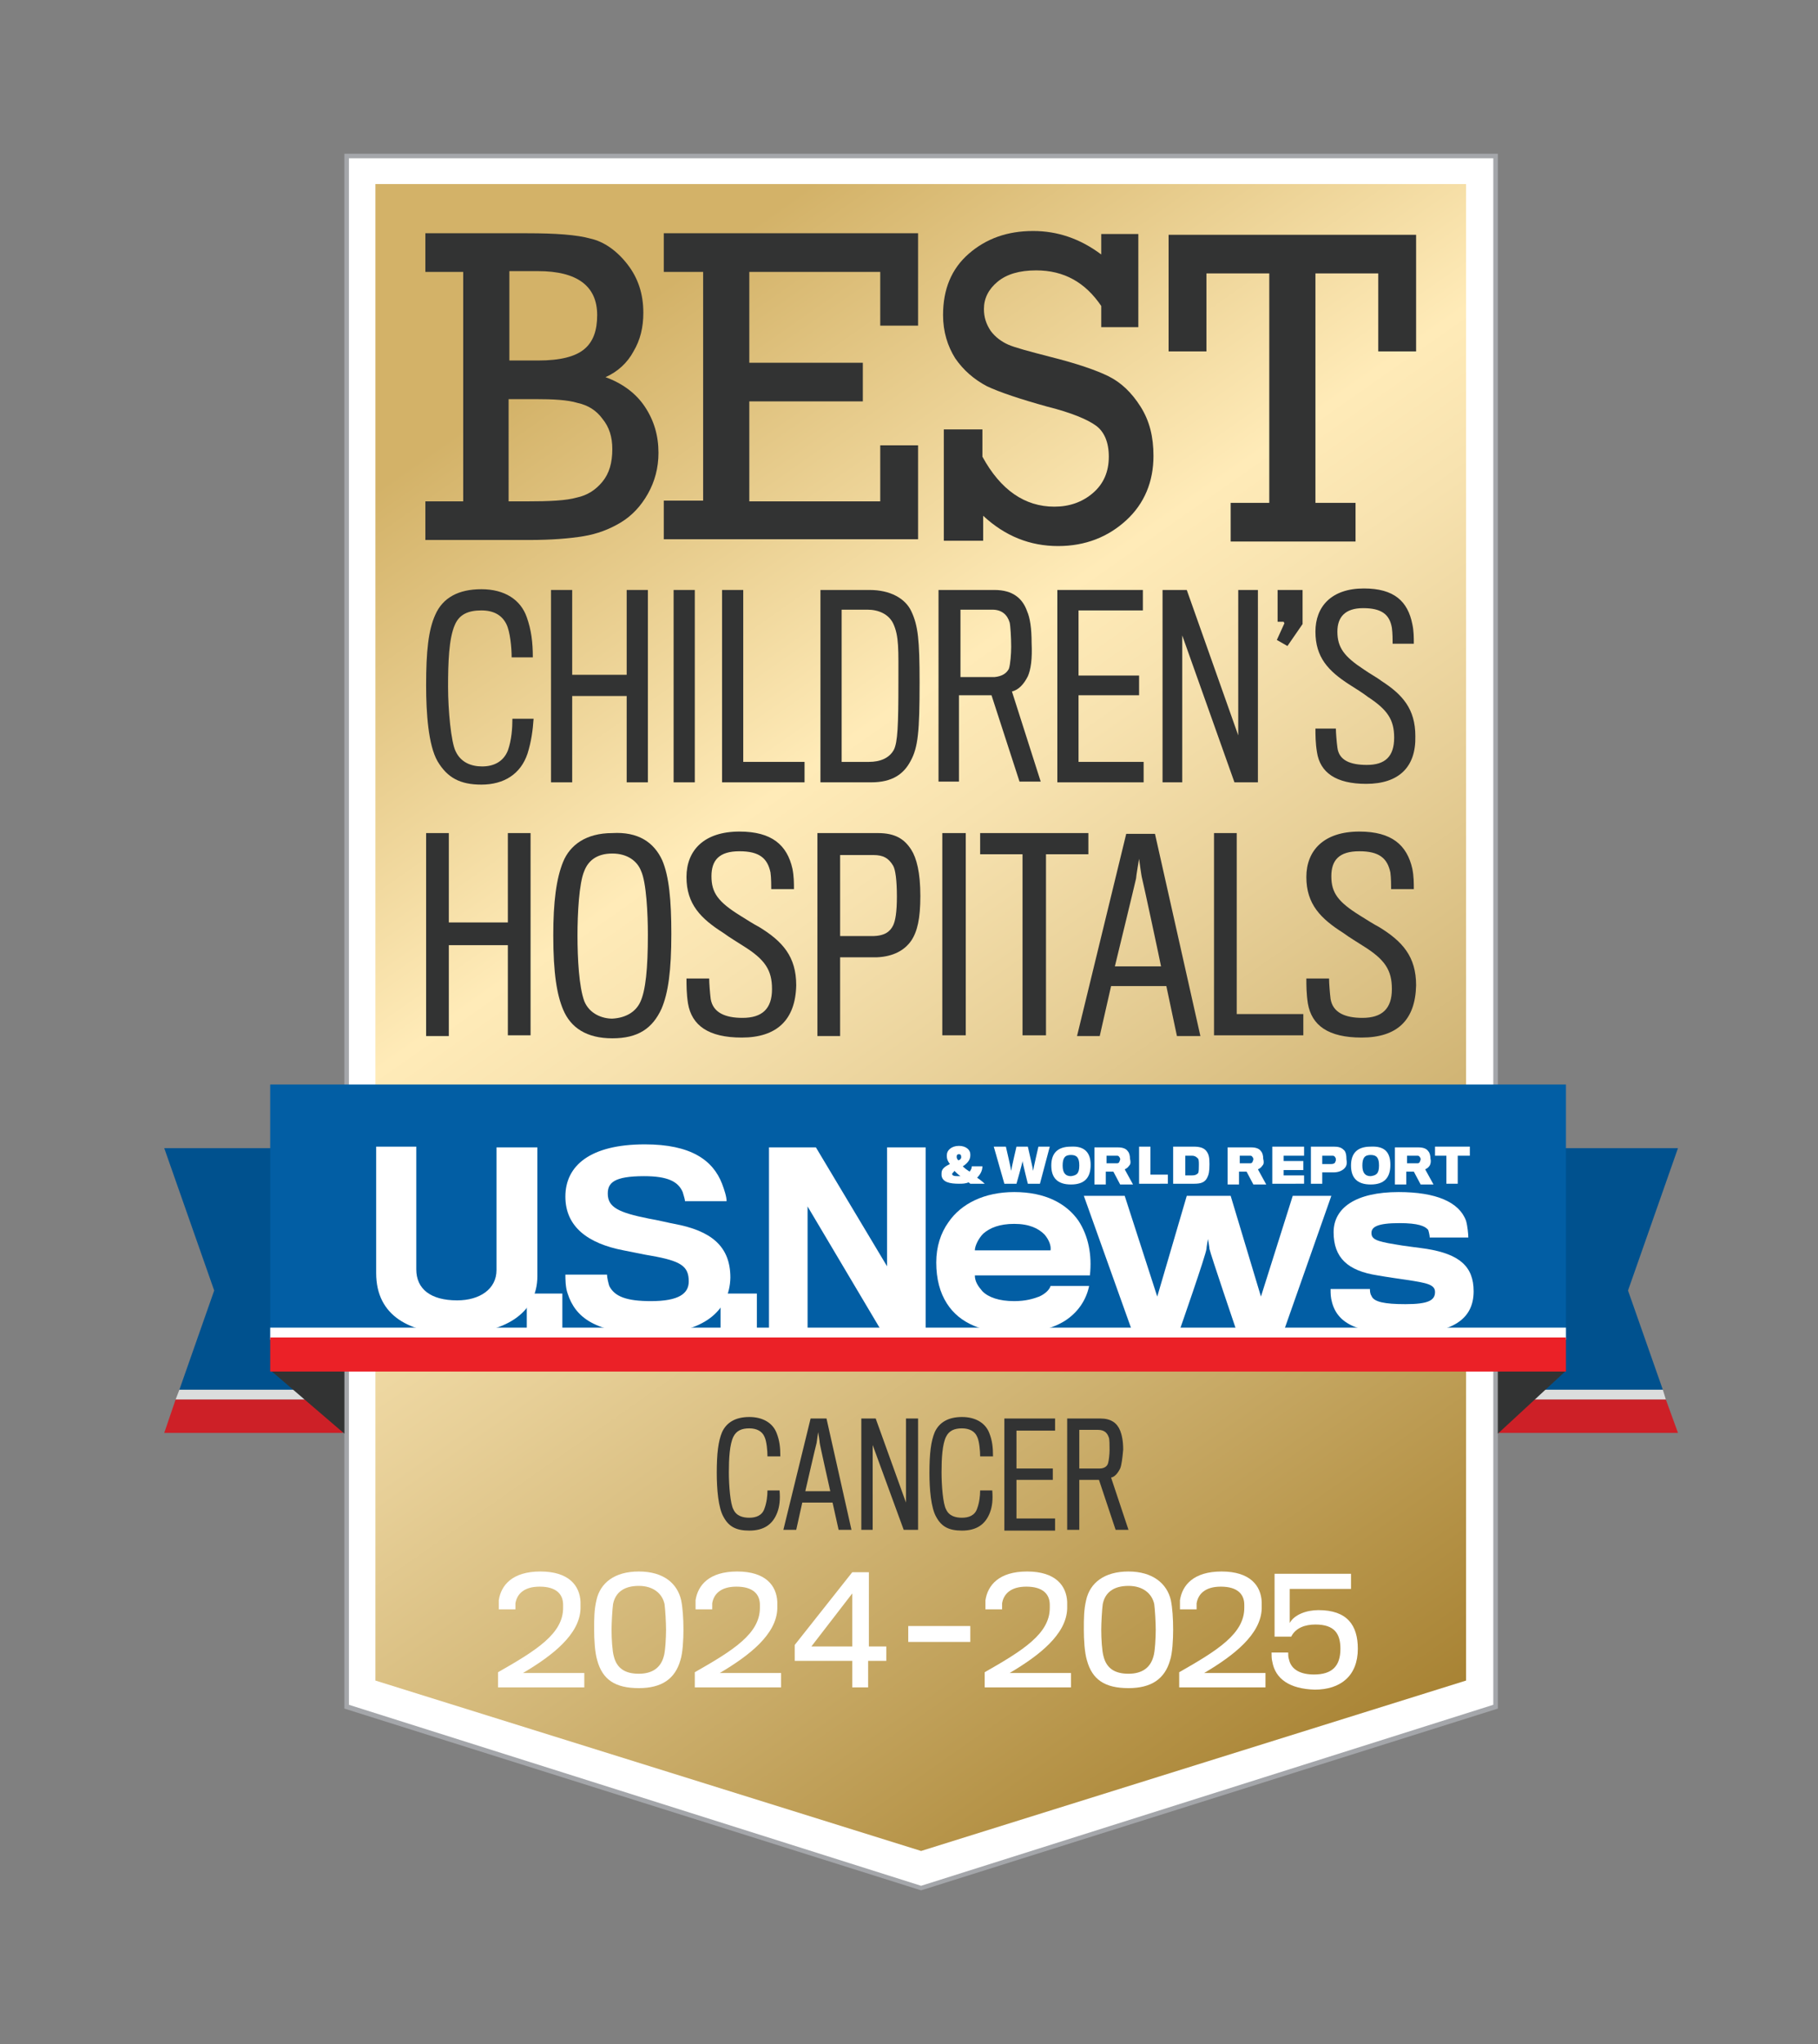
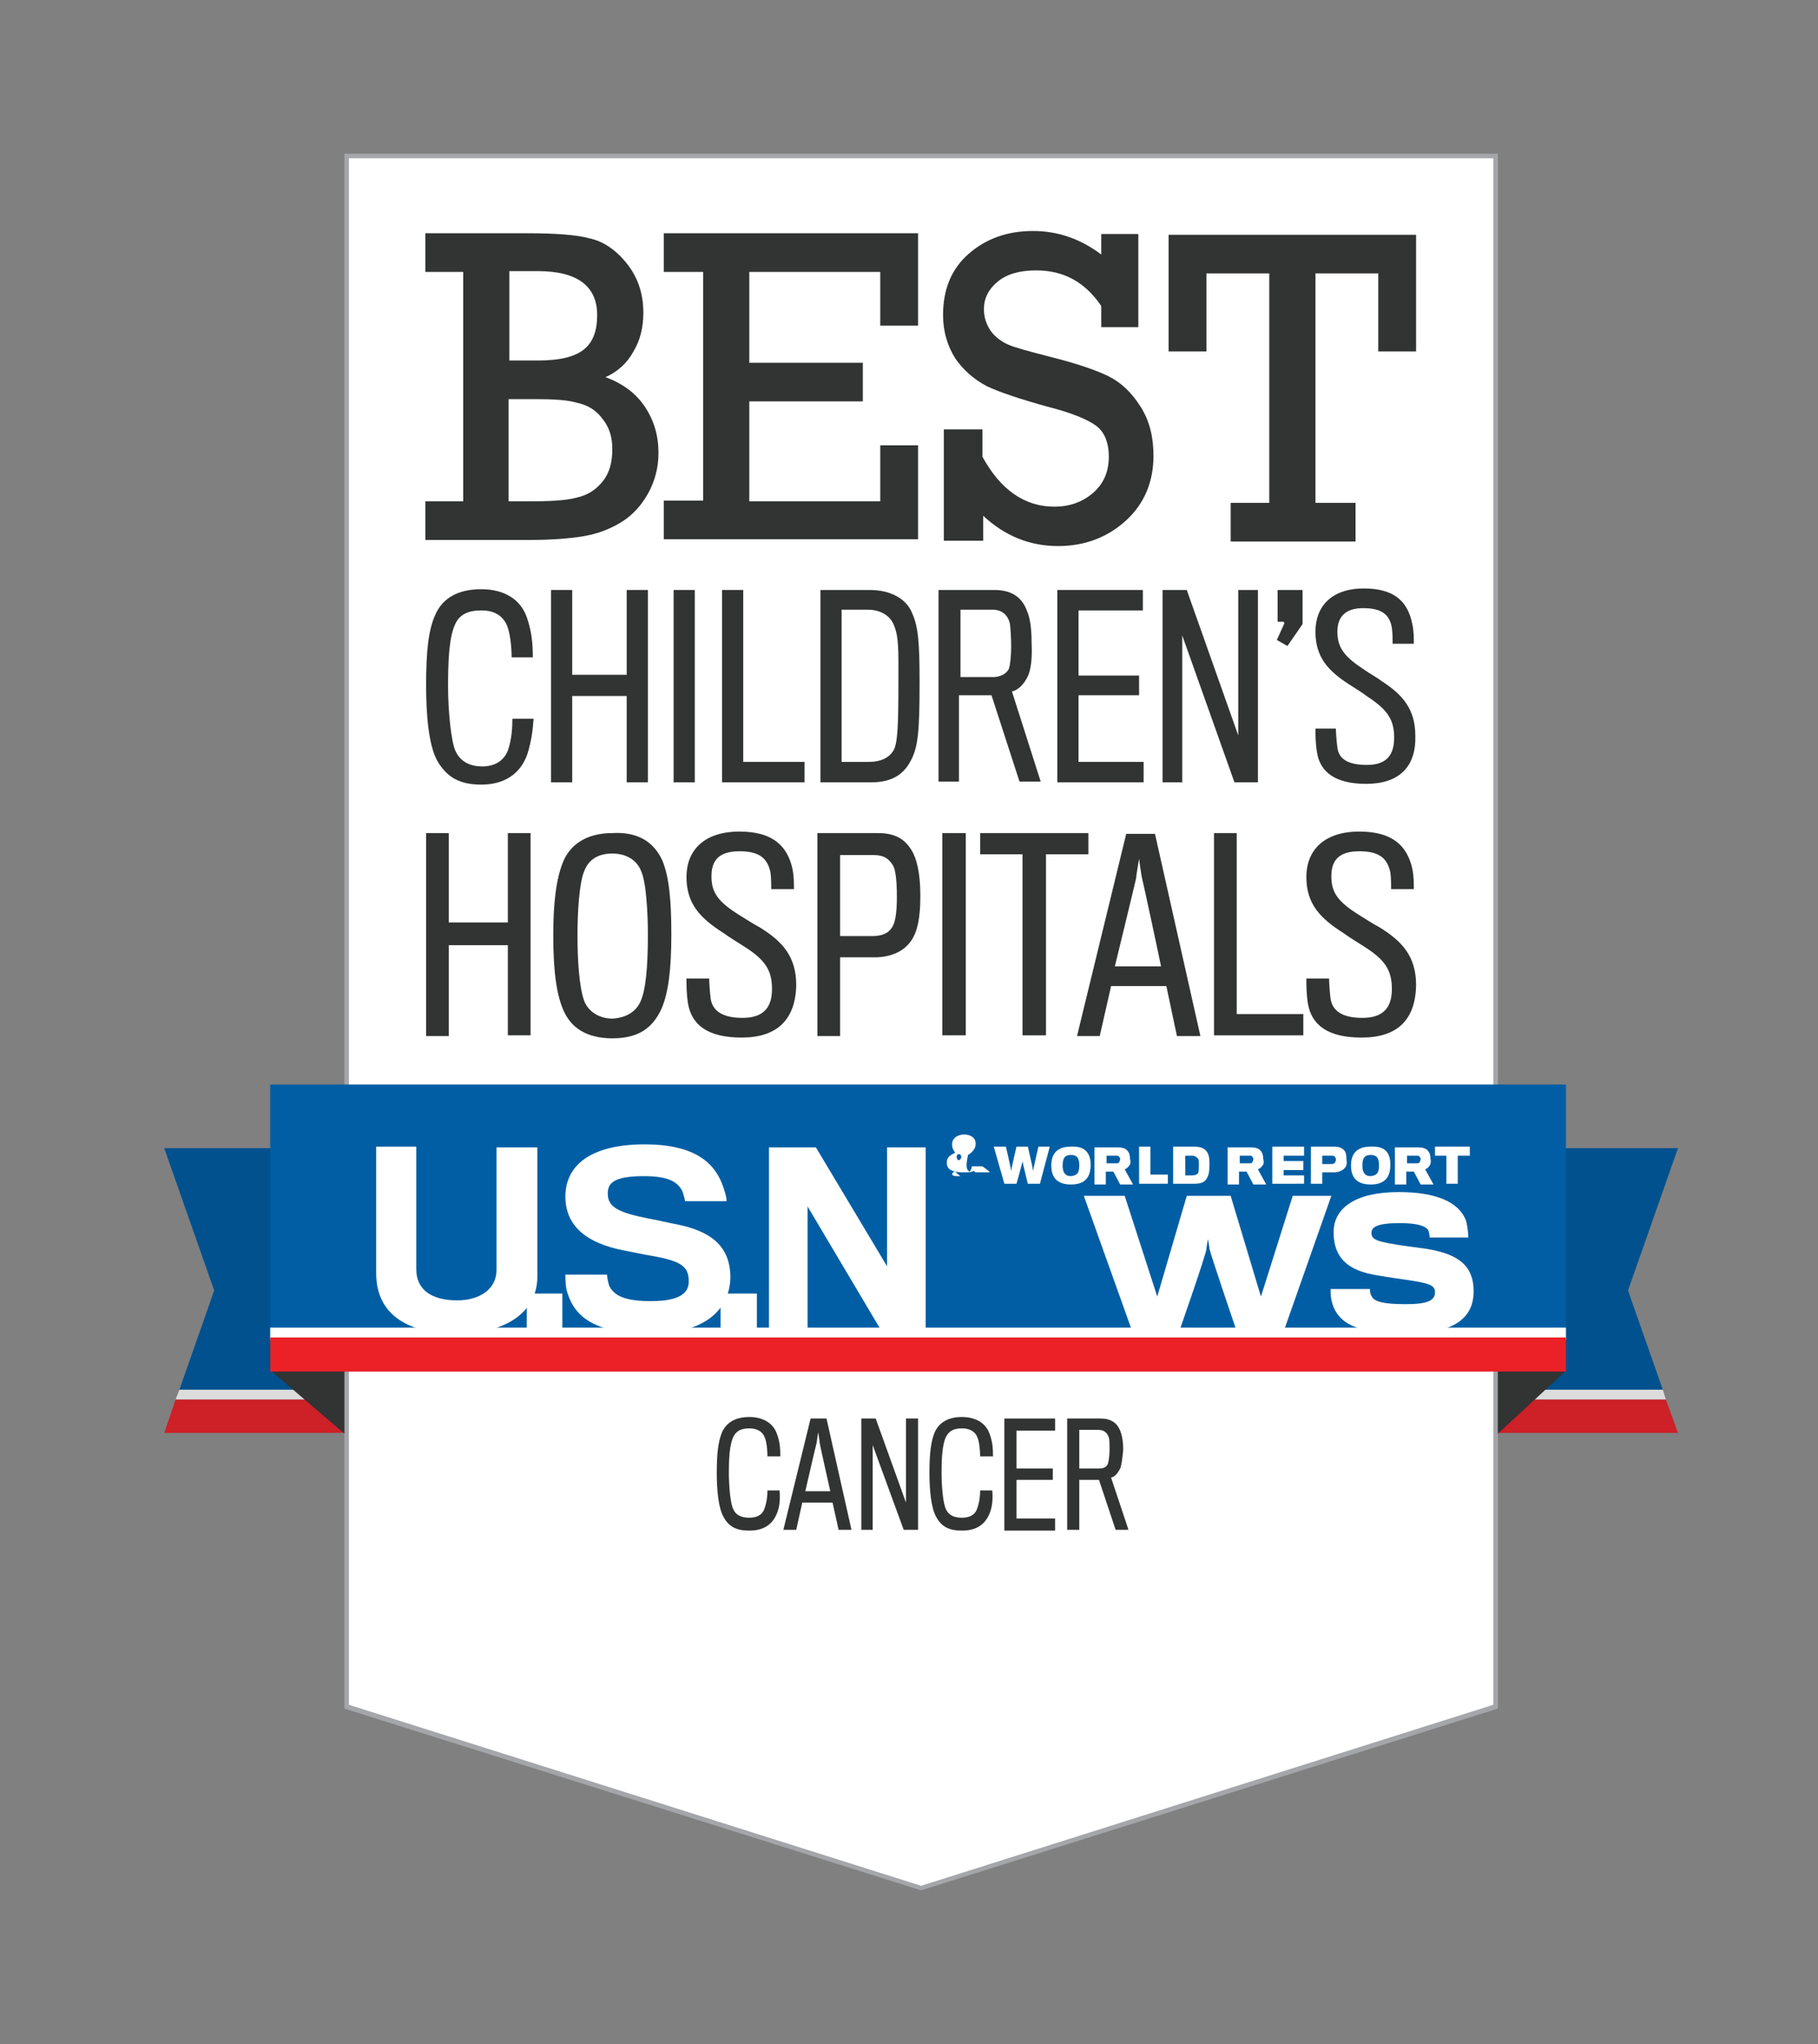
<svg xmlns="http://www.w3.org/2000/svg" version="1.1" id="Layer_1" x="0px" y="0px" viewBox="0 0 240.2 269.9" style="enable-background:new 0 0 240.2 269.9;" xml:space="preserve">
  <rect x="0" y="0" width="240.2" height="269.9" fill="#808080" stroke="none" />
  <style type="text/css">
	.st0{display:none;}
	.st1{fill:#FFFFFF;}
	.st2{fill:url(#SVGID_1_);}
	.st3{fill:#323333;}
	.st4{fill:#A4A6AA;}
	.st5{fill:#00518E;}
	.st6{fill:#DBDDDD;}
	.st7{fill:#CD2027;}
	.st8{fill:#025EA4;}
	.st9{fill:#EB2127;}
</style>
  <g class="st0">
</g>
  <g>
    <polygon class="st1" points="45.8,20.5 45.8,225.3 121.7,249.3 197.6,225.3 197.6,20.5  " />
    <linearGradient id="SVGID_1_" gradientUnits="userSpaceOnUse" x1="51.55" y1="22.97" x2="191.775" y2="223.233">
      <stop offset="0.135" style="stop-color:#D3B268" />
      <stop offset="0.393" style="stop-color:#FFEBB8" />
      <stop offset="0.465" style="stop-color:#F7E2AF" />
      <stop offset="0.583" style="stop-color:#E7CF97" />
      <stop offset="0.731" style="stop-color:#D1B575" />
      <stop offset="0.903" style="stop-color:#B7954A" />
      <stop offset="1" style="stop-color:#A88334" />
    </linearGradient>
-     <polygon class="st2" points="49.6,24.3 49.6,221.9 121.7,244.4 193.7,221.9 193.7,173.3 193.7,24.3  " />
    <g>
      <path class="st3" d="M61.2,66.2V35.9h-5v-5.1h13.5c3.7,0,6.5,0.2,8.3,0.7c1.8,0.4,3.5,1.6,4.9,3.4c1.4,1.8,2.1,3.9,2.1,6.4    c0,1.9-0.4,3.6-1.3,5.1c-0.8,1.5-2.1,2.7-3.7,3.4c2.2,0.8,4,2.1,5.2,3.9s1.8,3.8,1.8,6.1c0,2-0.5,3.8-1.4,5.4    c-0.9,1.6-2.1,2.9-3.6,3.8c-1.5,0.9-3.1,1.5-4.9,1.8c-1.8,0.3-4.2,0.5-7.2,0.5H56.2v-5.1H61.2z M67.3,47.6h3.8    c2.9,0,4.9-0.5,6.1-1.5c1.2-1,1.7-2.5,1.7-4.5c0-3.8-2.6-5.8-7.8-5.8h-3.8V47.6z M67.3,66.2h2.3c3,0,5.2-0.1,6.6-0.5    c1.4-0.3,2.5-1,3.4-2.1c0.9-1.1,1.3-2.5,1.3-4.3c0-1.6-0.4-2.9-1.3-4c-0.8-1.1-1.9-1.8-3.3-2.1c-1.3-0.4-3.2-0.5-5.6-0.5h-3.5    V66.2z" />
      <path class="st3" d="M92.9,66.2V35.9h-5.2v-5.1h33.6V43h-5v-7.1H99v12h15v5.1H99v13.2h17.3v-7.4h5v12.4H87.7v-5.1H92.9z" />
      <path class="st3" d="M124.7,71.4V56.7h5.1v3.6c2.4,4.4,5.6,6.6,9.5,6.6c2,0,3.7-0.6,5.1-1.8c1.4-1.2,2.1-2.8,2.1-4.8    c0-1.9-0.6-3.3-1.7-4.1c-1.1-0.8-3.2-1.7-6.4-2.5c-3.6-1-6.3-1.9-8-2.7c-1.7-0.9-3.1-2.1-4.2-3.7c-1-1.6-1.6-3.5-1.6-5.7    c0-3.4,1.1-6.1,3.4-8.1c2.3-2,5.1-3,8.5-3c3.2,0,6.2,1,9,3.1v-2.7h4.9v12.3h-4.9v-2.8c-2.1-3.1-4.9-4.7-8.6-4.7    c-2.2,0-3.9,0.5-5.1,1.5c-1.2,1-1.8,2.2-1.8,3.6c0,1.1,0.3,2,0.9,2.9c0.6,0.8,1.4,1.4,2.3,1.8s2.8,0.9,5.5,1.6    c3.6,0.9,6.2,1.8,7.8,2.6c1.6,0.8,3,2.1,4.2,4c1.2,1.9,1.7,4,1.7,6.5c0,3.4-1.2,6.3-3.6,8.5c-2.4,2.2-5.4,3.4-9,3.4    c-3.7,0-7-1.3-9.9-4v3.3H124.7z" />
      <path class="st3" d="M167.7,66.4V36.1h-8.3v10.3h-5V31h32.7v15.4h-5V36.1h-8.3v30.3h5.3v5.1h-16.5v-5.1H167.7z" />
    </g>
    <g>
      <path class="st3" d="M67.1,136.8v-12h-7.8v12h-3V110h3v11.8h7.8V110h3v26.7H67.1z" />
      <path class="st3" d="M87.5,113.6c0.9,2.1,1.2,5.3,1.2,9.7c0,4.8-0.4,7.8-1.3,9.9c-1.2,2.6-3.1,3.9-6.5,3.9s-5.5-1.4-6.5-3.8    c-0.8-1.9-1.3-4.7-1.3-9.8c0-4.4,0.4-7.5,1.3-9.7c0.9-2.2,3-3.8,6.5-3.8C84.3,109.8,86.4,111.2,87.5,113.6z M84.6,132.3    c0.7-1.5,1-4.4,1-8.9c0-2.7-0.2-6.9-0.9-8.4c-0.5-1.3-1.8-2.3-3.8-2.3c-2.1,0-3.2,1-3.7,2.3c-0.7,1.6-0.9,5.7-0.9,8.5    c0,3.1,0.2,6.8,0.9,8.7c0.7,1.7,2.4,2.3,3.7,2.3C82.7,134.4,84,133.6,84.6,132.3z" />
      <path class="st3" d="M98,137c-4.4,0-6.6-1.6-7.1-4.5c-0.2-1.3-0.2-2.4-0.2-3.3h3c0,0.6,0.1,1.9,0.2,2.7c0.3,1.8,1.9,2.5,4.2,2.5    c2.6,0,3.9-1.2,3.9-3.8c0-2.5-0.9-3.9-3.8-5.7c-0.6-0.4-1.8-1.1-2.6-1.7c-3-1.9-4.9-3.8-4.9-7.4c0-3.5,2.3-6,7-6    c4.3,0,6.3,1.8,7,4.9c0.2,1,0.2,1.9,0.2,2.7h-3c0-0.4,0-1.5-0.1-2.2c-0.4-1.9-1.5-2.8-4.1-2.8c-2.7,0-3.7,1.2-3.7,3.3    c0,2.2,0.9,3.4,3.8,5.2c0.8,0.5,1.9,1.2,2.5,1.5c3.1,1.9,4.9,3.9,4.9,7.7C105.1,134.7,102.6,137,98,137z" />
      <path class="st3" d="M120.4,124.2c-0.9,1.3-2.4,2.1-4.5,2.2c-0.6,0-4.9,0-4.9,0v10.4h-3V110h8c2.3,0,3.5,0.8,4.4,2.2    c0.7,1.1,1.2,3,1.2,6.1C121.6,121.3,121.2,123,120.4,124.2z M118,114.3c-0.6-1-1.3-1.4-2.6-1.4H111v10.7c0,0,3.8,0,4.2,0    c1.7,0,2.4-0.6,2.8-1.4c0.3-0.6,0.5-1.8,0.5-3.8C118.5,116.2,118.3,114.8,118,114.3z" />
      <path class="st3" d="M124.5,136.8V110h3.1v26.7H124.5z" />
      <path class="st3" d="M138.2,112.8v23.9h-3.1v-23.9h-5.6V110h14.3v2.8H138.2z" />
      <path class="st3" d="M145.3,136.8h-3l6.5-26.7h3.8l6,26.7h-3.1l-1.4-6.6h-7.3L145.3,136.8z M150.9,116c-0.1-0.3-0.4-2.6-0.4-2.6    s-0.4,2.3-0.4,2.6c-0.1,0.5-2.8,11.6-2.8,11.6h6.1C153.4,127.5,151,116.3,150.9,116z" />
      <path class="st3" d="M160.4,136.8V110h3v23.9h8.8v2.8H160.4z" />
      <path class="st3" d="M179.9,137c-4.4,0-6.6-1.6-7.1-4.5c-0.2-1.3-0.2-2.4-0.2-3.3h3c0,0.6,0.1,1.9,0.2,2.7    c0.3,1.8,1.9,2.5,4.2,2.5c2.6,0,3.9-1.2,3.9-3.8c0-2.5-0.9-3.9-3.8-5.7c-0.6-0.4-1.8-1.1-2.6-1.7c-3-1.9-4.9-3.8-4.9-7.4    c0-3.5,2.3-6,7-6c4.3,0,6.3,1.8,7,4.9c0.2,1,0.2,1.9,0.2,2.7h-3c0-0.4,0-1.5-0.1-2.2c-0.4-1.9-1.5-2.8-4.1-2.8    c-2.7,0-3.7,1.2-3.7,3.3c0,2.2,0.9,3.4,3.8,5.2c0.8,0.5,1.9,1.2,2.5,1.5c3.1,1.9,4.9,3.9,4.9,7.7C187,134.7,184.6,137,179.9,137z" />
    </g>
    <path class="st4" d="M45.5,20.3v205.3l76.2,24l76.2-24V20.3H45.5z M197.3,225.1L121.7,249l-75.6-23.9V20.9h151.2V225.1z" />
    <g>
      <g>
        <polygon class="st5" points="21.7,151.6 45.3,151.6 45.3,183.5 23.7,183.5 28.3,170.4    " />
        <polygon class="st6" points="45.3,184.8 23.2,184.8 23.7,183.5 45.3,183.5    " />
        <polygon class="st7" points="45.3,189.2 21.7,189.2 23.2,184.8 45.3,184.8    " />
      </g>
      <g>
        <polygon class="st5" points="221.7,151.6 198,151.6 198,183.5 219.7,183.5 215.1,170.4    " />
        <polygon class="st6" points="198,184.8 220.1,184.8 219.7,183.5 198,183.5    " />
        <polygon class="st7" points="198,189.2 221.7,189.2 220.1,184.8 198,184.8    " />
      </g>
      <polygon class="st3" points="45.5,180.9 45.5,189.3 35.7,180.9   " />
      <polygon class="st3" points="197.9,180.9 197.9,189.3 207,180.9   " />
      <rect x="35.7" y="143.2" class="st8" width="171.2" height="33.4" />
      <g id="U.S.News_00000150808425888820457710000000372004733397430935_">
        <path class="st1" d="M60.3,176.1c-6.1,0-10.6-2.3-10.6-8c0-0.6,0-16.7,0-16.7H55c0,0,0,15.7,0,16.2c0,2.6,1.9,4.1,5.4,4.1     c3,0,5.2-1.5,5.2-4c0-0.5,0-16.2,0-16.2H71c0,0,0,16.5,0,17C71,173.5,66.5,176.1,60.3,176.1z" />
        <path class="st1" d="M69.6,175.8v-5h4.7v5H69.6z" />
        <path class="st1" d="M86,176.1c-7.4,0-10-2.2-11-5.3c-0.3-0.8-0.3-2-0.3-2.5h5.5c0,0.4,0.2,1.2,0.3,1.5c0.7,1.4,2.3,2,5.5,2     c3.7,0,5-1,5-2.6c0-2-1-2.7-5-3.4c-0.7-0.1-2.5-0.5-3.6-0.7c-4.7-0.9-7.7-3.1-7.7-7.1c0-4.1,3.3-6.9,10.5-6.9     c6.1,0,9,2.1,10.2,5.2c0.3,0.8,0.6,1.7,0.6,2.3h-5.5c0-0.3-0.2-0.8-0.3-1.2c-0.6-1.4-2-2.1-5.1-2.1c-4,0-4.8,0.9-4.8,2.3     c0,1.8,1.4,2.5,5.4,3.3c1.2,0.2,2.8,0.6,3.4,0.7c4.8,0.9,7.4,2.9,7.4,7.1C96.4,173.1,92.9,176.1,86,176.1z" />
        <path class="st1" d="M95.2,175.8v-5h4.8v5H95.2z" />
        <path class="st1" d="M116.5,175.8l-9.8-16.5v16.5h-5.1v-24.3h6.2l9.4,15.7v-15.7h5.1v24.3H116.5z" />
-         <path class="st1" d="M140.7,174.4c-1.6,1-3.8,1.6-6.7,1.6c-4,0-7.2-1.2-8.9-3.9c-0.9-1.4-1.4-3.2-1.4-5.4c0-2.1,0.6-3.9,1.6-5.3     c1.7-2.5,4.8-4,8.7-4c4.1,0,6.9,1.5,8.5,3.8c1.3,2,1.8,4.5,1.5,7.2h-15.2c0,0.8,0.4,1.4,1,2.1c0.8,0.8,2.2,1.3,4.2,1.3     c1.5,0,2.5-0.3,3.3-0.6c0.9-0.4,1.4-1,1.5-1.4h5.1C143.5,171.7,142.4,173.3,140.7,174.4z M138,163c-0.8-0.8-2-1.4-4-1.4     c-1.9,0-3.2,0.5-4.1,1.3c-0.6,0.6-1.1,1.6-1.1,2.2h10C138.9,164.5,138.6,163.7,138,163z" />
        <path class="st1" d="M169.6,175.8h-6.2c0,0-3.5-10.3-3.6-10.9c0-0.2-0.2-1.3-0.2-1.3s-0.2,1.1-0.2,1.3c0,0.6-3.6,10.9-3.6,10.9     h-6.2l-6.4-17.9h5.4l4.3,13.3l3.9-13.3h5.8l4,13.3l4.2-13.3h5.1L169.6,175.8z" />
        <path class="st1" d="M185.7,176.1c-6.1,0-8.9-1.2-9.7-4.1c-0.2-0.7-0.2-1.2-0.2-1.8h5.2c0,0.2,0,0.6,0.2,0.9     c0.3,0.8,1.7,1.1,4.5,1.1c3,0,3.9-0.5,3.9-1.6c0-1-1.1-1.2-3.7-1.6c-0.7-0.1-2.8-0.4-3.9-0.6c-3.9-0.6-5.8-2.3-5.8-5.7     c0-3.2,2.9-5.3,8.6-5.3c4.9,0,8,1.3,8.9,3.8c0.2,0.7,0.3,1.8,0.3,2.2h-5.1c0-0.2-0.1-0.7-0.2-1c-0.4-0.5-1.3-0.9-3.8-0.9     c-2.9,0-3.7,0.5-3.7,1.3c0,0.8,0.6,1.1,3.1,1.5c1,0.2,3.6,0.5,4.2,0.6c4.3,0.7,6.2,2.3,6.2,5.6     C194.7,174.2,191.9,176.1,185.7,176.1z" />
      </g>
      <g id="_x26__World_Report_00000162342527681882408050000004348477893714927029_">
-         <path class="st1" d="M128.1,154.7c0.2-0.2,0.3-0.5,0.3-0.7h1.4c0,0.6-0.3,1.1-0.7,1.5c0.3,0.2,0.7,0.5,1,0.8h-1.9     c-0.1-0.1-0.2-0.1-0.2-0.2c-0.4,0.2-0.9,0.2-1.3,0.2c-1.2,0-2.2-0.2-2.3-1.1c0-0.1,0-0.2,0-0.3c0-0.6,0.5-0.9,1.1-1.2     c-0.3-0.4-0.4-0.7-0.4-1c0-0.1,0-0.2,0-0.2c0-0.6,0.6-1.2,1.6-1.2c0.9,0,1.5,0.5,1.5,1.1c0,0,0,0.2,0,0.2c0,0.6-0.5,1.1-1,1.4     C127.5,154.3,127.8,154.5,128.1,154.7z M125.8,155c0,0.2,0.2,0.3,0.7,0.3c0.1,0,0.3,0,0.4,0c-0.3-0.2-0.6-0.5-0.8-0.7     C126,154.8,125.8,154.9,125.8,155z M127,152.8C127,152.8,127,152.7,127,152.8c0-0.3-0.1-0.4-0.3-0.4c-0.2,0-0.3,0.1-0.3,0.3     c0,0,0,0.1,0,0.1c0,0.1,0.1,0.3,0.2,0.4C126.8,153.2,127,153,127,152.8z" />
+         <path class="st1" d="M128.1,154.7c0.2-0.2,0.3-0.5,0.3-0.7h1.4c0.3,0.2,0.7,0.5,1,0.8h-1.9     c-0.1-0.1-0.2-0.1-0.2-0.2c-0.4,0.2-0.9,0.2-1.3,0.2c-1.2,0-2.2-0.2-2.3-1.1c0-0.1,0-0.2,0-0.3c0-0.6,0.5-0.9,1.1-1.2     c-0.3-0.4-0.4-0.7-0.4-1c0-0.1,0-0.2,0-0.2c0-0.6,0.6-1.2,1.6-1.2c0.9,0,1.5,0.5,1.5,1.1c0,0,0,0.2,0,0.2c0,0.6-0.5,1.1-1,1.4     C127.5,154.3,127.8,154.5,128.1,154.7z M125.8,155c0,0.2,0.2,0.3,0.7,0.3c0.1,0,0.3,0,0.4,0c-0.3-0.2-0.6-0.5-0.8-0.7     C126,154.8,125.8,154.9,125.8,155z M127,152.8C127,152.8,127,152.7,127,152.8c0-0.3-0.1-0.4-0.3-0.4c-0.2,0-0.3,0.1-0.3,0.3     c0,0,0,0.1,0,0.1c0,0.1,0.1,0.3,0.2,0.4C126.8,153.2,127,153,127,152.8z" />
        <path class="st1" d="M137.4,156.3h-1.6c0,0-0.7-2.8-0.7-3c0,0.2-0.8,3-0.8,3h-1.6l-1.4-4.9h1.6c0,0,0.7,3,0.7,3.2     c0-0.2,0.7-3.2,0.7-3.2h1.5c0,0,0.7,3,0.7,3.2c0-0.2,0.7-3.2,0.7-3.2h1.5L137.4,156.3z" />
        <path class="st1" d="M144.1,153.8c0,1.7-0.8,2.6-2.6,2.6c-1.8,0-2.6-0.9-2.6-2.5c0-1.6,0.8-2.5,2.6-2.5     C143.3,151.3,144.1,152.2,144.1,153.8z M142.6,153.9c0-1-0.3-1.4-1.1-1.4c-0.8,0-1.1,0.4-1.1,1.4c0,1,0.4,1.4,1.1,1.4     C142.2,155.2,142.6,155,142.6,153.9z" />
        <path class="st1" d="M149.2,153.9c-0.2,0.3-0.4,0.4-0.6,0.5l1.1,2h-1.7l-0.9-1.7h-1v1.7h-1.5v-4.9h3.1c0.7,0,1.1,0.2,1.3,0.5     c0.2,0.2,0.3,0.6,0.3,1C149.4,153.4,149.4,153.7,149.2,153.9z M147.9,152.8c-0.1-0.2-0.2-0.2-0.4-0.2h-1.3v1h1.3     c0.2,0,0.3,0,0.4-0.2c0-0.1,0.1-0.2,0.1-0.3C148,153,148,152.9,147.9,152.8z" />
        <path class="st1" d="M150.5,156.3v-4.9h1.5v3.7h2.3v1.2H150.5z" />
        <path class="st1" d="M157.8,156.3h-2.8v-4.9h2.7c0.9,0,1.4,0.2,1.7,0.6c0.3,0.4,0.4,0.8,0.4,1.7c0,1-0.1,1.4-0.3,1.8     C159.2,156.1,158.7,156.3,157.8,156.3z M158.4,153.8c0-0.4,0-0.8-0.2-0.9c-0.2-0.2-0.4-0.3-0.7-0.3h-0.9v2.6h0.9     c0.4,0,0.6-0.1,0.8-0.3C158.4,154.7,158.4,154.2,158.4,153.8z" />
        <path class="st1" d="M166.8,153.9c-0.2,0.3-0.4,0.4-0.6,0.5l1.1,2h-1.7l-0.9-1.7h-1v1.7h-1.5v-4.9h3.1c0.7,0,1.1,0.2,1.3,0.5     c0.2,0.2,0.3,0.6,0.3,1C167,153.4,167,153.7,166.8,153.9z M165.5,152.8c-0.1-0.2-0.2-0.2-0.4-0.2h-1.3v1h1.3c0.2,0,0.3,0,0.4-0.2     c0-0.1,0.1-0.2,0.1-0.3C165.6,153,165.6,152.9,165.5,152.8z" />
        <path class="st1" d="M168.1,156.3v-4.9h4.2v1.2h-2.7v0.7h2.6v1.2h-2.6v0.7h2.7v1.1H168.1z" />
        <path class="st1" d="M177.6,154.3c-0.3,0.3-0.8,0.5-1.4,0.5c-0.2,0-1.5,0-1.5,0v1.5h-1.5v-4.9h3c0.6,0,1,0.1,1.3,0.4     c0.3,0.2,0.4,0.7,0.4,1.3C178,153.7,177.9,154,177.6,154.3z M176.4,152.8c-0.1-0.2-0.2-0.2-0.5-0.2h-1.2v1.1c0,0,1.2,0,1.2,0     c0.3,0,0.4-0.1,0.5-0.2c0-0.1,0.1-0.2,0.1-0.3C176.5,153,176.5,152.9,176.4,152.8z" />
        <path class="st1" d="M183.7,153.8c0,1.7-0.8,2.6-2.6,2.6c-1.8,0-2.6-0.9-2.6-2.5c0-1.6,0.8-2.5,2.6-2.5     C183,151.3,183.7,152.2,183.7,153.8z M182.2,153.9c0-1-0.3-1.4-1.1-1.4c-0.8,0-1.1,0.4-1.1,1.4c0,1,0.4,1.4,1.1,1.4     C181.8,155.2,182.2,155,182.2,153.9z" />
        <path class="st1" d="M188.9,153.9c-0.2,0.3-0.4,0.4-0.6,0.5l1.1,2h-1.7l-0.9-1.7h-1v1.7h-1.5v-4.9h3.1c0.7,0,1.1,0.2,1.3,0.5     c0.2,0.2,0.3,0.6,0.3,1C189.1,153.4,189,153.7,188.9,153.9z M187.6,152.8c-0.1-0.2-0.2-0.2-0.4-0.2h-1.3v1h1.3     c0.2,0,0.3,0,0.4-0.2c0-0.1,0.1-0.2,0.1-0.3C187.7,153,187.7,152.9,187.6,152.8z" />
        <path class="st1" d="M192.6,152.6v3.7h-1.5v-3.7h-1.5v-1.2h4.6v1.2H192.6z" />
      </g>
      <rect x="35.7" y="175.3" class="st1" width="171.2" height="1.6" />
      <rect x="35.7" y="176.6" class="st9" width="171.2" height="4.5" />
    </g>
    <g>
      <path class="st3" d="M69.7,99.5c-0.9,2.7-3.1,4.1-6.1,4.1c-2.8,0-4.5-0.9-5.8-3.1c-1.2-2.1-1.5-6.3-1.5-10c0-4.5,0.3-7.3,1.2-9.3    c1-2.3,3.1-3.4,6.1-3.4c3.1,0,5.2,1.4,6,3.7c0.6,1.7,0.8,3.3,0.8,5.3h-2.8c0-1.3-0.2-3.4-0.7-4.4c-0.6-1.2-1.7-1.8-3.3-1.8    c-1.7,0-2.9,0.5-3.5,1.9c-0.8,1.8-0.9,5-0.9,8.2c0,3.1,0.4,7.3,1,8.5c0.7,1.5,2.1,2,3.5,2c1.5,0,2.8-0.6,3.4-2.1    c0.5-1.4,0.6-3,0.6-4.2h2.8C70.4,96.4,70.2,97.9,69.7,99.5z" />
      <path class="st3" d="M82.8,103.3V91.9h-7.2v11.4h-2.8V77.9h2.8v11.2h7.2V77.9h2.8v25.4H82.8z" />
      <path class="st3" d="M89,103.3V77.9h2.8v25.4H89z" />
      <path class="st3" d="M95.4,103.3V77.9h2.8v22.7h8.1v2.7H95.4z" />
      <path class="st3" d="M115.1,103.3h-6.7V77.9h6.5c2.7,0,4.7,1.1,5.5,2.8c0.9,1.9,1.1,3.8,1.1,9.4c0,6.5-0.2,8.6-1.2,10.4    C119.4,102.2,117.9,103.3,115.1,103.3z M118.7,90.1c0-4.3,0.1-6.1-0.7-7.8c-0.6-1.2-1.9-1.8-3.4-1.8h-3.4v20.1h3.6    c1.5,0,2.7-0.5,3.3-1.6C118.6,98,118.7,95.8,118.7,90.1z" />
      <path class="st3" d="M135.8,89.3c-0.5,1-1.2,1.8-2.1,2l3.8,11.9h-2.8l-3.7-11.4h-4.3v11.4h-2.7V77.9h7.4c2.4,0,3.7,1.1,4.3,2.8    c0.4,0.9,0.6,2.3,0.6,4.2C136.4,87,136.2,88.4,135.8,89.3z M133.4,82.2c-0.3-1-1-1.7-2.3-1.7h-4.2c0,0,0,8.5,0,8.9    c0,0,4.4,0,4.5,0c1-0.1,1.6-0.5,1.9-1.1c0.2-0.6,0.3-2,0.3-2.9C133.6,84.2,133.5,82.6,133.4,82.2z" />
      <path class="st3" d="M139.7,103.3V77.9H151v2.7h-8.5v8.6h8v2.6h-8v8.8h8.6v2.7H139.7z" />
      <path class="st3" d="M163.1,103.3l-6.9-19.4v19.4h-2.6V77.9h3.2l6.8,19.2V77.9h2.6v25.4H163.1z" />
      <path class="st3" d="M168.8,77.9h3.3v4.5l-2,2.9l-1.4-0.8l1-2.2l-0.1-0.2h-0.8V77.9z" />
      <path class="st3" d="M180.5,103.5c-4,0-6.1-1.5-6.5-4.2c-0.2-1.2-0.2-2.3-0.2-3.1h2.7c0,0.5,0.1,1.8,0.2,2.5    c0.2,1.7,1.7,2.3,3.9,2.3c2.4,0,3.6-1.1,3.6-3.6c0-2.4-0.9-3.7-3.5-5.4c-0.5-0.4-1.6-1.1-2.4-1.6c-2.8-1.8-4.5-3.6-4.5-7    c0-3.3,2.1-5.7,6.4-5.7c4,0,5.8,1.7,6.4,4.7c0.2,0.9,0.2,1.8,0.2,2.6H184c0-0.4,0-1.4-0.1-2.1c-0.3-1.8-1.4-2.6-3.8-2.6    c-2.4,0-3.4,1.2-3.4,3.1c0,2.1,0.9,3.3,3.5,5c0.7,0.5,1.8,1.1,2.3,1.5c2.8,1.8,4.5,3.7,4.5,7.3    C187.1,101.3,184.8,103.5,180.5,103.5z" />
    </g>
    <g>
      <g>
        <path class="st3" d="M102.7,199.7c-0.6,1.6-1.8,2.4-3.7,2.4c-1.7,0-2.7-0.5-3.4-1.8c-0.7-1.2-0.9-3.7-0.9-5.8     c0-2.6,0.2-4.2,0.7-5.4c0.6-1.3,1.8-2,3.6-2c1.8,0,3.1,0.8,3.6,2.1c0.4,1,0.5,1.9,0.5,3.1h-1.7c0-0.7-0.1-2-0.4-2.6     c-0.3-0.7-1-1.1-2-1.1c-1,0-1.7,0.3-2.1,1.1c-0.5,1-0.6,2.9-0.6,4.7c0,1.8,0.2,4.2,0.6,4.9c0.4,0.9,1.3,1.1,2.1,1.1     c0.9,0,1.7-0.3,2-1.2c0.3-0.8,0.4-1.7,0.4-2.4h1.6C103.1,198,103,198.9,102.7,199.7z" />
        <path class="st3" d="M105.2,202h-1.7l3.6-14.7h2.1l3.3,14.7h-1.7l-0.8-3.6h-4L105.2,202z M108.3,190.5c0-0.2-0.2-1.4-0.2-1.4     s-0.2,1.3-0.2,1.4c-0.1,0.3-1.5,6.4-1.5,6.4h3.3C109.7,196.9,108.3,190.7,108.3,190.5z" />
        <path class="st3" d="M119.4,202l-4.1-11.2V202h-1.5v-14.7h1.9l4,11.1v-11.1h1.6V202H119.4z" />
        <path class="st3" d="M130.8,199.7c-0.6,1.6-1.8,2.4-3.7,2.4c-1.7,0-2.7-0.5-3.4-1.8c-0.7-1.2-0.9-3.7-0.9-5.8     c0-2.6,0.2-4.2,0.7-5.4c0.6-1.3,1.8-2,3.6-2c1.8,0,3.1,0.8,3.6,2.1c0.4,1,0.5,1.9,0.5,3.1h-1.7c0-0.7-0.1-2-0.4-2.6     c-0.3-0.7-1-1.1-2-1.1c-1,0-1.7,0.3-2.1,1.1c-0.5,1-0.6,2.9-0.6,4.7c0,1.8,0.2,4.2,0.6,4.9c0.4,0.9,1.3,1.1,2.1,1.1     c0.9,0,1.7-0.3,2-1.2c0.3-0.8,0.4-1.7,0.4-2.4h1.6C131.2,198,131.1,198.9,130.8,199.7z" />
        <path class="st3" d="M132.7,202v-14.7h6.7v1.6h-5.1v5h4.8v1.5h-4.8v5.1h5.1v1.6H132.7z" />
        <path class="st3" d="M148,193.9c-0.3,0.6-0.7,1.1-1.2,1.2l2.3,6.9h-1.7l-2.2-6.6h-2.6v6.6H141v-14.7h4.4c1.4,0,2.2,0.6,2.6,1.6     c0.2,0.5,0.4,1.3,0.4,2.5C148.3,192.5,148.2,193.4,148,193.9z M146.5,189.8c-0.2-0.6-0.6-1-1.4-1h-2.5c0,0,0,4.9,0,5.1     c0,0,2.6,0,2.7,0c0.6,0,1-0.3,1.1-0.7c0.1-0.3,0.2-1.2,0.2-1.7C146.6,190.9,146.6,190,146.5,189.8z" />
      </g>
      <g>
        <path class="st1" d="M65.8,222.8v-2c5.1-2.9,8.6-5.1,8.6-8.5c0-0.2,0-0.2,0-0.4c0-1.4-0.9-2.4-3.1-2.4c-2.1,0-3,1-3.2,2.2     c0,0.2,0,0.6,0,0.8h-2.2c0-0.3,0-0.8,0-1.2c0.3-2,1.8-3.8,5.5-3.8c3.8,0,5.2,1.9,5.3,4c0,0.2,0,0.6,0,0.9     c-0.1,3.4-3.7,6.2-7.6,8.5h8.1v1.9H65.8z" />
        <path class="st1" d="M90,211.3c0.2,1,0.3,2.4,0.3,3.9c0,1.3-0.1,3.1-0.4,4c-0.7,2.5-2.5,3.7-5.5,3.7c-3.1,0-4.8-1.1-5.5-3.7     c-0.3-1-0.4-2.7-0.4-4c0-1.5,0-2.6,0.3-3.9c0.5-2.3,2.4-3.8,5.6-3.8C87.7,207.5,89.5,209.1,90,211.3z M87.8,211.8     c-0.3-1.4-1.5-2.4-3.4-2.4c-2,0-3.1,0.9-3.4,2.4c-0.1,0.7-0.2,2.5-0.2,3.4c0,1.2,0.1,2.8,0.3,3.5c0.4,1.6,1.5,2.3,3.3,2.3     c1.8,0,2.9-0.8,3.3-2.3c0.2-0.6,0.3-2.5,0.3-3.5C88,214.3,87.9,212.5,87.8,211.8z" />
        <path class="st1" d="M91.8,222.8v-2c5.1-2.9,8.6-5.1,8.6-8.5c0-0.2,0-0.2,0-0.4c0-1.4-0.9-2.4-3.1-2.4c-2.1,0-3,1-3.2,2.2     c0,0.2,0,0.6,0,0.8h-2.2c0-0.3,0-0.8,0-1.2c0.3-2,1.8-3.8,5.5-3.8c3.8,0,5.2,1.9,5.3,4c0,0.2,0,0.6,0,0.9     c-0.1,3.4-3.7,6.2-7.6,8.5h8.1v1.9H91.8z" />
        <path class="st1" d="M114.7,219.3v3.5h-2.1v-3.5H105v-2.1l7.6-9.6h2.2v9.8h2.3v1.9H114.7z M112.6,210.4l-5.4,7h5.4V210.4z" />
        <path class="st1" d="M120,216.8v-2.1h8.2v2.1H120z" />
        <path class="st1" d="M130.1,222.8v-2c5.1-2.9,8.6-5.1,8.6-8.5c0-0.2,0-0.2,0-0.4c0-1.4-0.9-2.4-3.1-2.4c-2.1,0-3,1-3.2,2.2     c0,0.2,0,0.6,0,0.8h-2.2c0-0.3,0-0.8,0-1.2c0.3-2,1.8-3.8,5.5-3.8c3.8,0,5.2,1.9,5.3,4c0,0.2,0,0.6,0,0.9     c-0.1,3.4-3.7,6.2-7.6,8.5h8.1v1.9H130.1z" />
        <path class="st1" d="M154.7,211.3c0.2,1,0.3,2.4,0.3,3.9c0,1.3-0.1,3.1-0.4,4c-0.7,2.5-2.5,3.7-5.5,3.7c-3.1,0-4.8-1.1-5.5-3.7     c-0.3-1-0.4-2.7-0.4-4c0-1.5,0-2.6,0.3-3.9c0.5-2.3,2.4-3.8,5.6-3.8C152.3,207.5,154.2,209.1,154.7,211.3z M152.5,211.8     c-0.3-1.4-1.5-2.4-3.4-2.4c-2,0-3.1,0.9-3.4,2.4c-0.1,0.7-0.2,2.5-0.2,3.4c0,1.2,0.1,2.8,0.3,3.5c0.4,1.6,1.5,2.3,3.3,2.3     c1.8,0,2.9-0.8,3.3-2.3c0.2-0.6,0.3-2.5,0.3-3.5C152.7,214.3,152.6,212.5,152.5,211.8z" />
        <path class="st1" d="M155.8,222.8v-2c5.1-2.9,8.6-5.1,8.6-8.5c0-0.2,0-0.2,0-0.4c0-1.4-0.9-2.4-3.1-2.4c-2.1,0-3,1-3.2,2.2     c0,0.2,0,0.6,0,0.8h-2.2c0-0.3,0-0.8,0-1.2c0.3-2,1.8-3.8,5.5-3.8c3.8,0,5.2,1.9,5.3,4c0,0.2,0,0.6,0,0.9     c-0.1,3.4-3.7,6.2-7.6,8.5h8.1v1.9H155.8z" />
        <path class="st1" d="M168.1,219.4c-0.1-0.3-0.1-0.9-0.1-1.2h2.2c0,0.3,0,0.6,0.1,0.9c0.3,1.4,1.6,2,3.3,2c2.4,0,3.5-1.1,3.5-3.4     c0-2-0.8-3.2-3.3-3.2c-1.3,0-2.6,0.4-3.2,1.6h-2.2v-8.3h10.1v2h-8.1v4.5c0.6-1.1,2.2-1.7,3.8-1.7c3.8,0,5.2,2,5.2,5.1     c0,3.6-2.3,5.4-5.7,5.4C170.4,223,168.5,221.7,168.1,219.4z" />
      </g>
    </g>
  </g>
</svg>